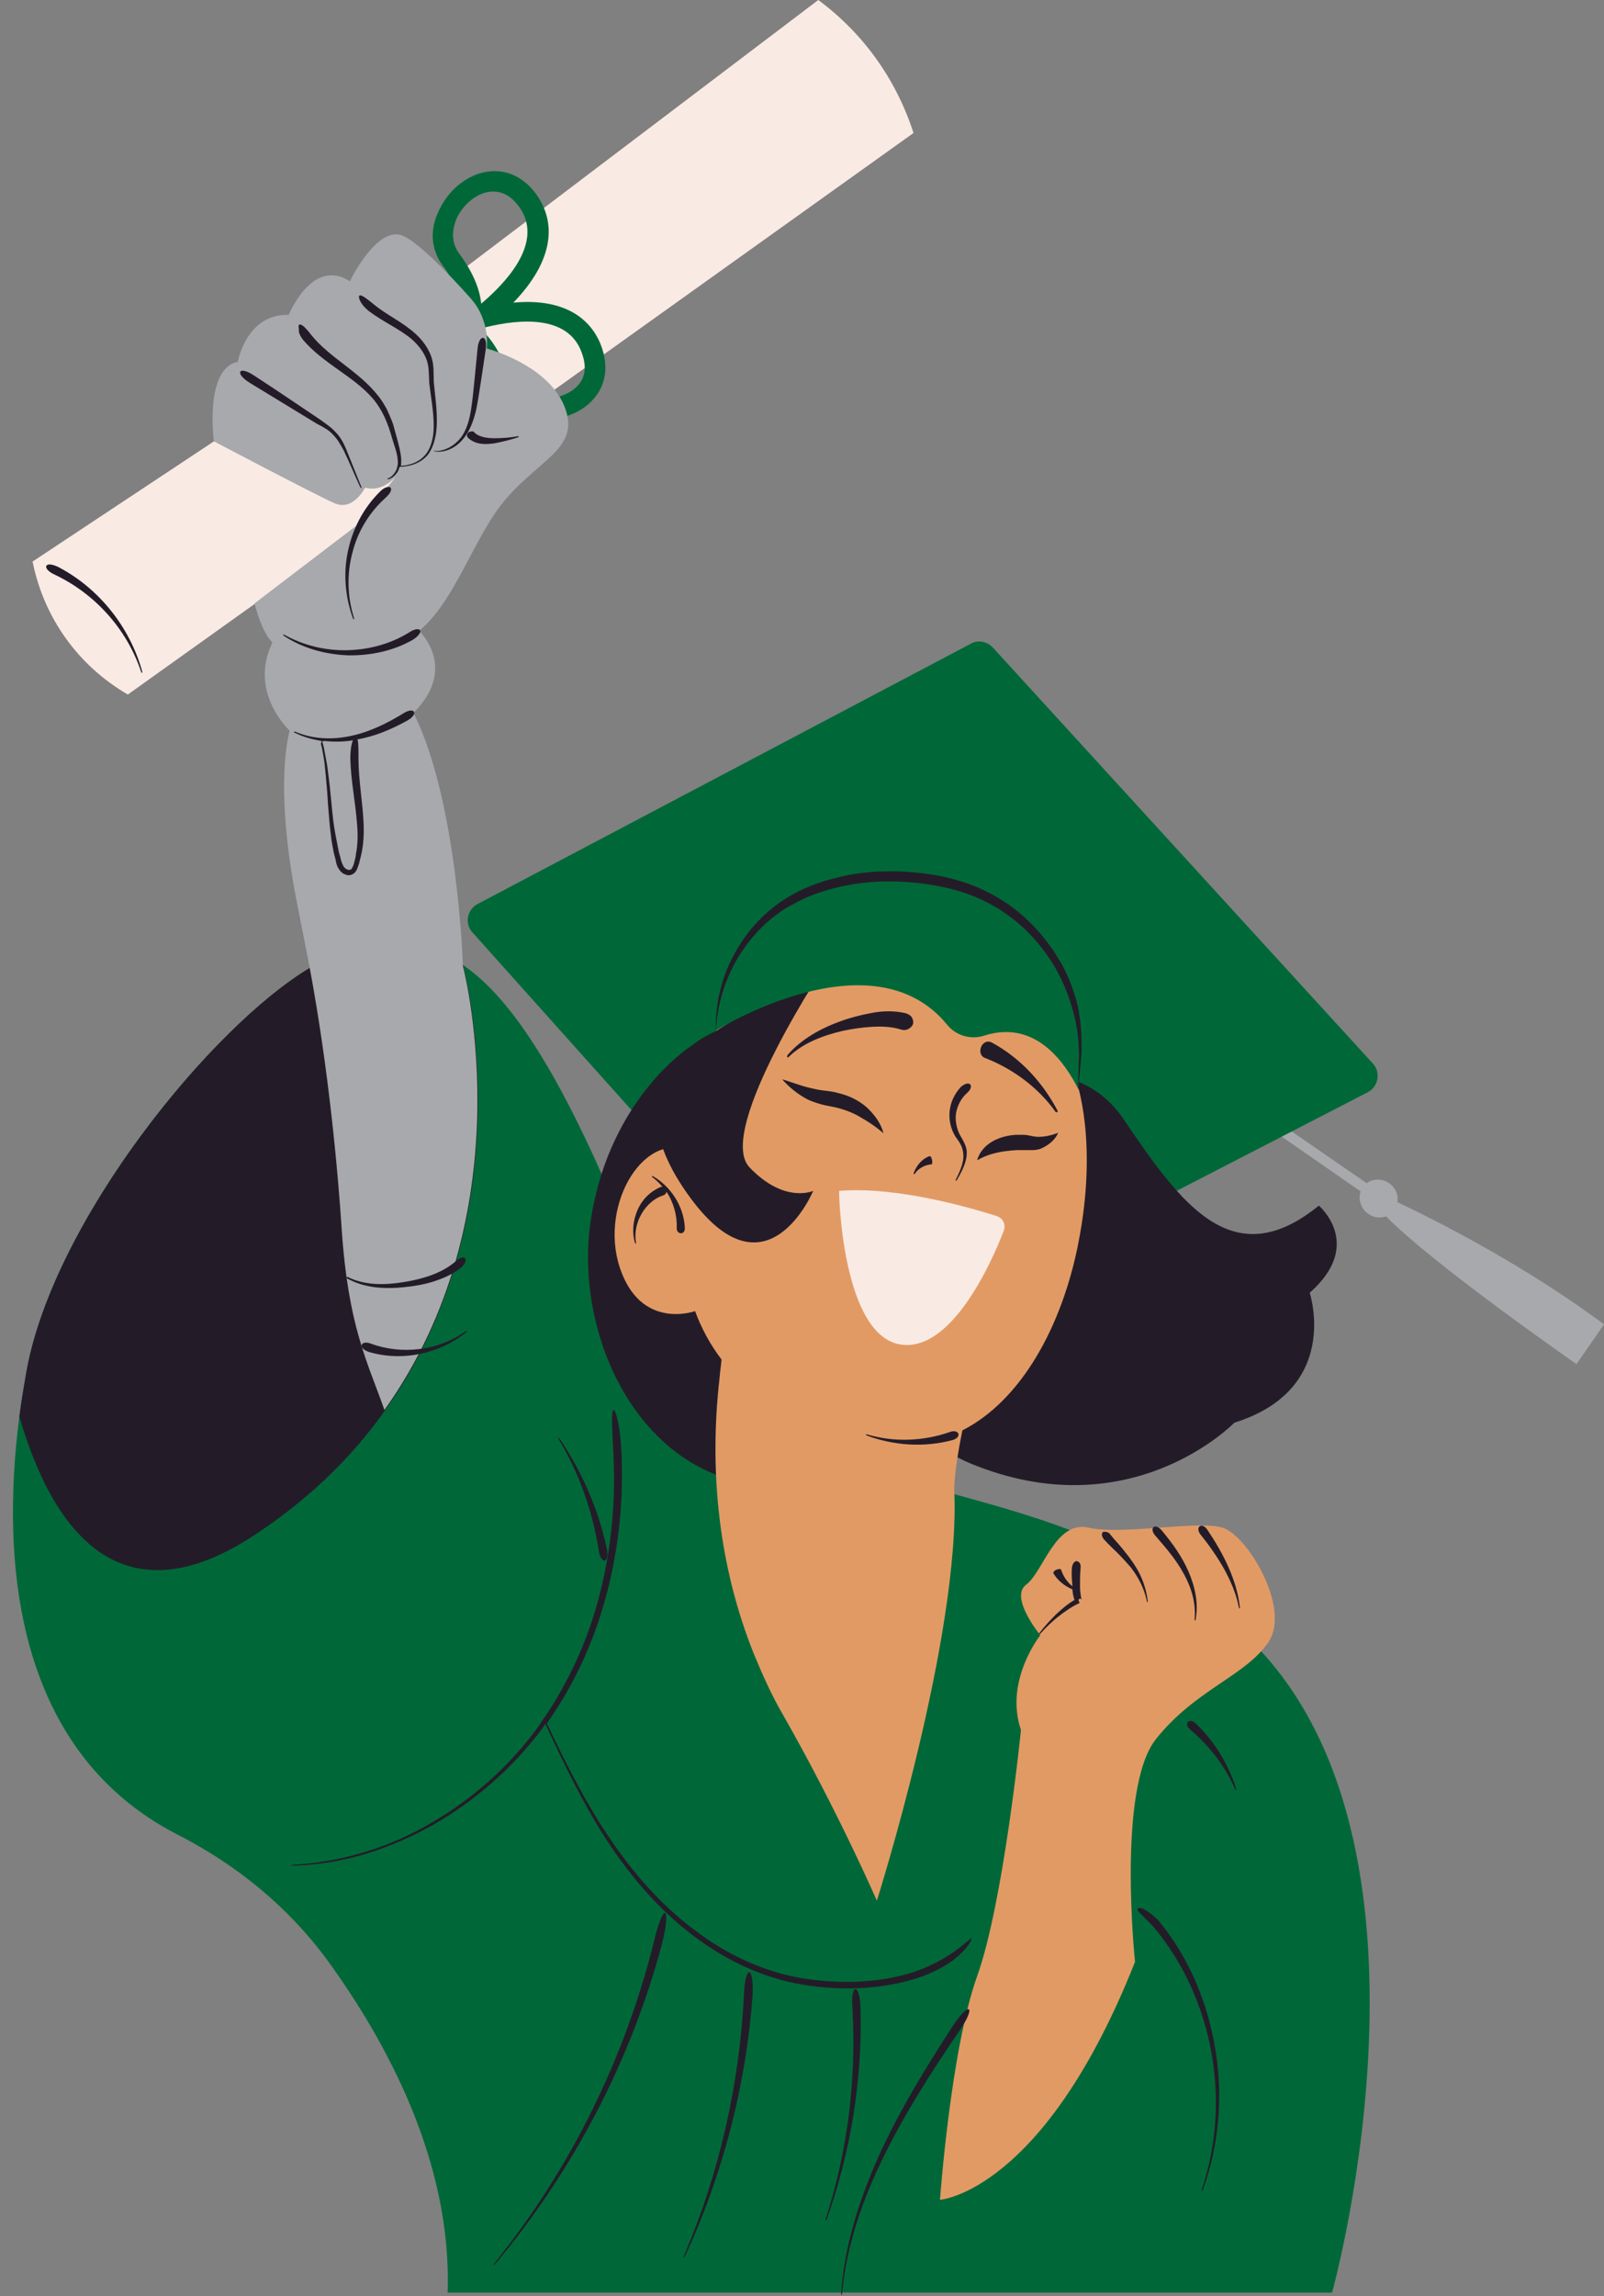
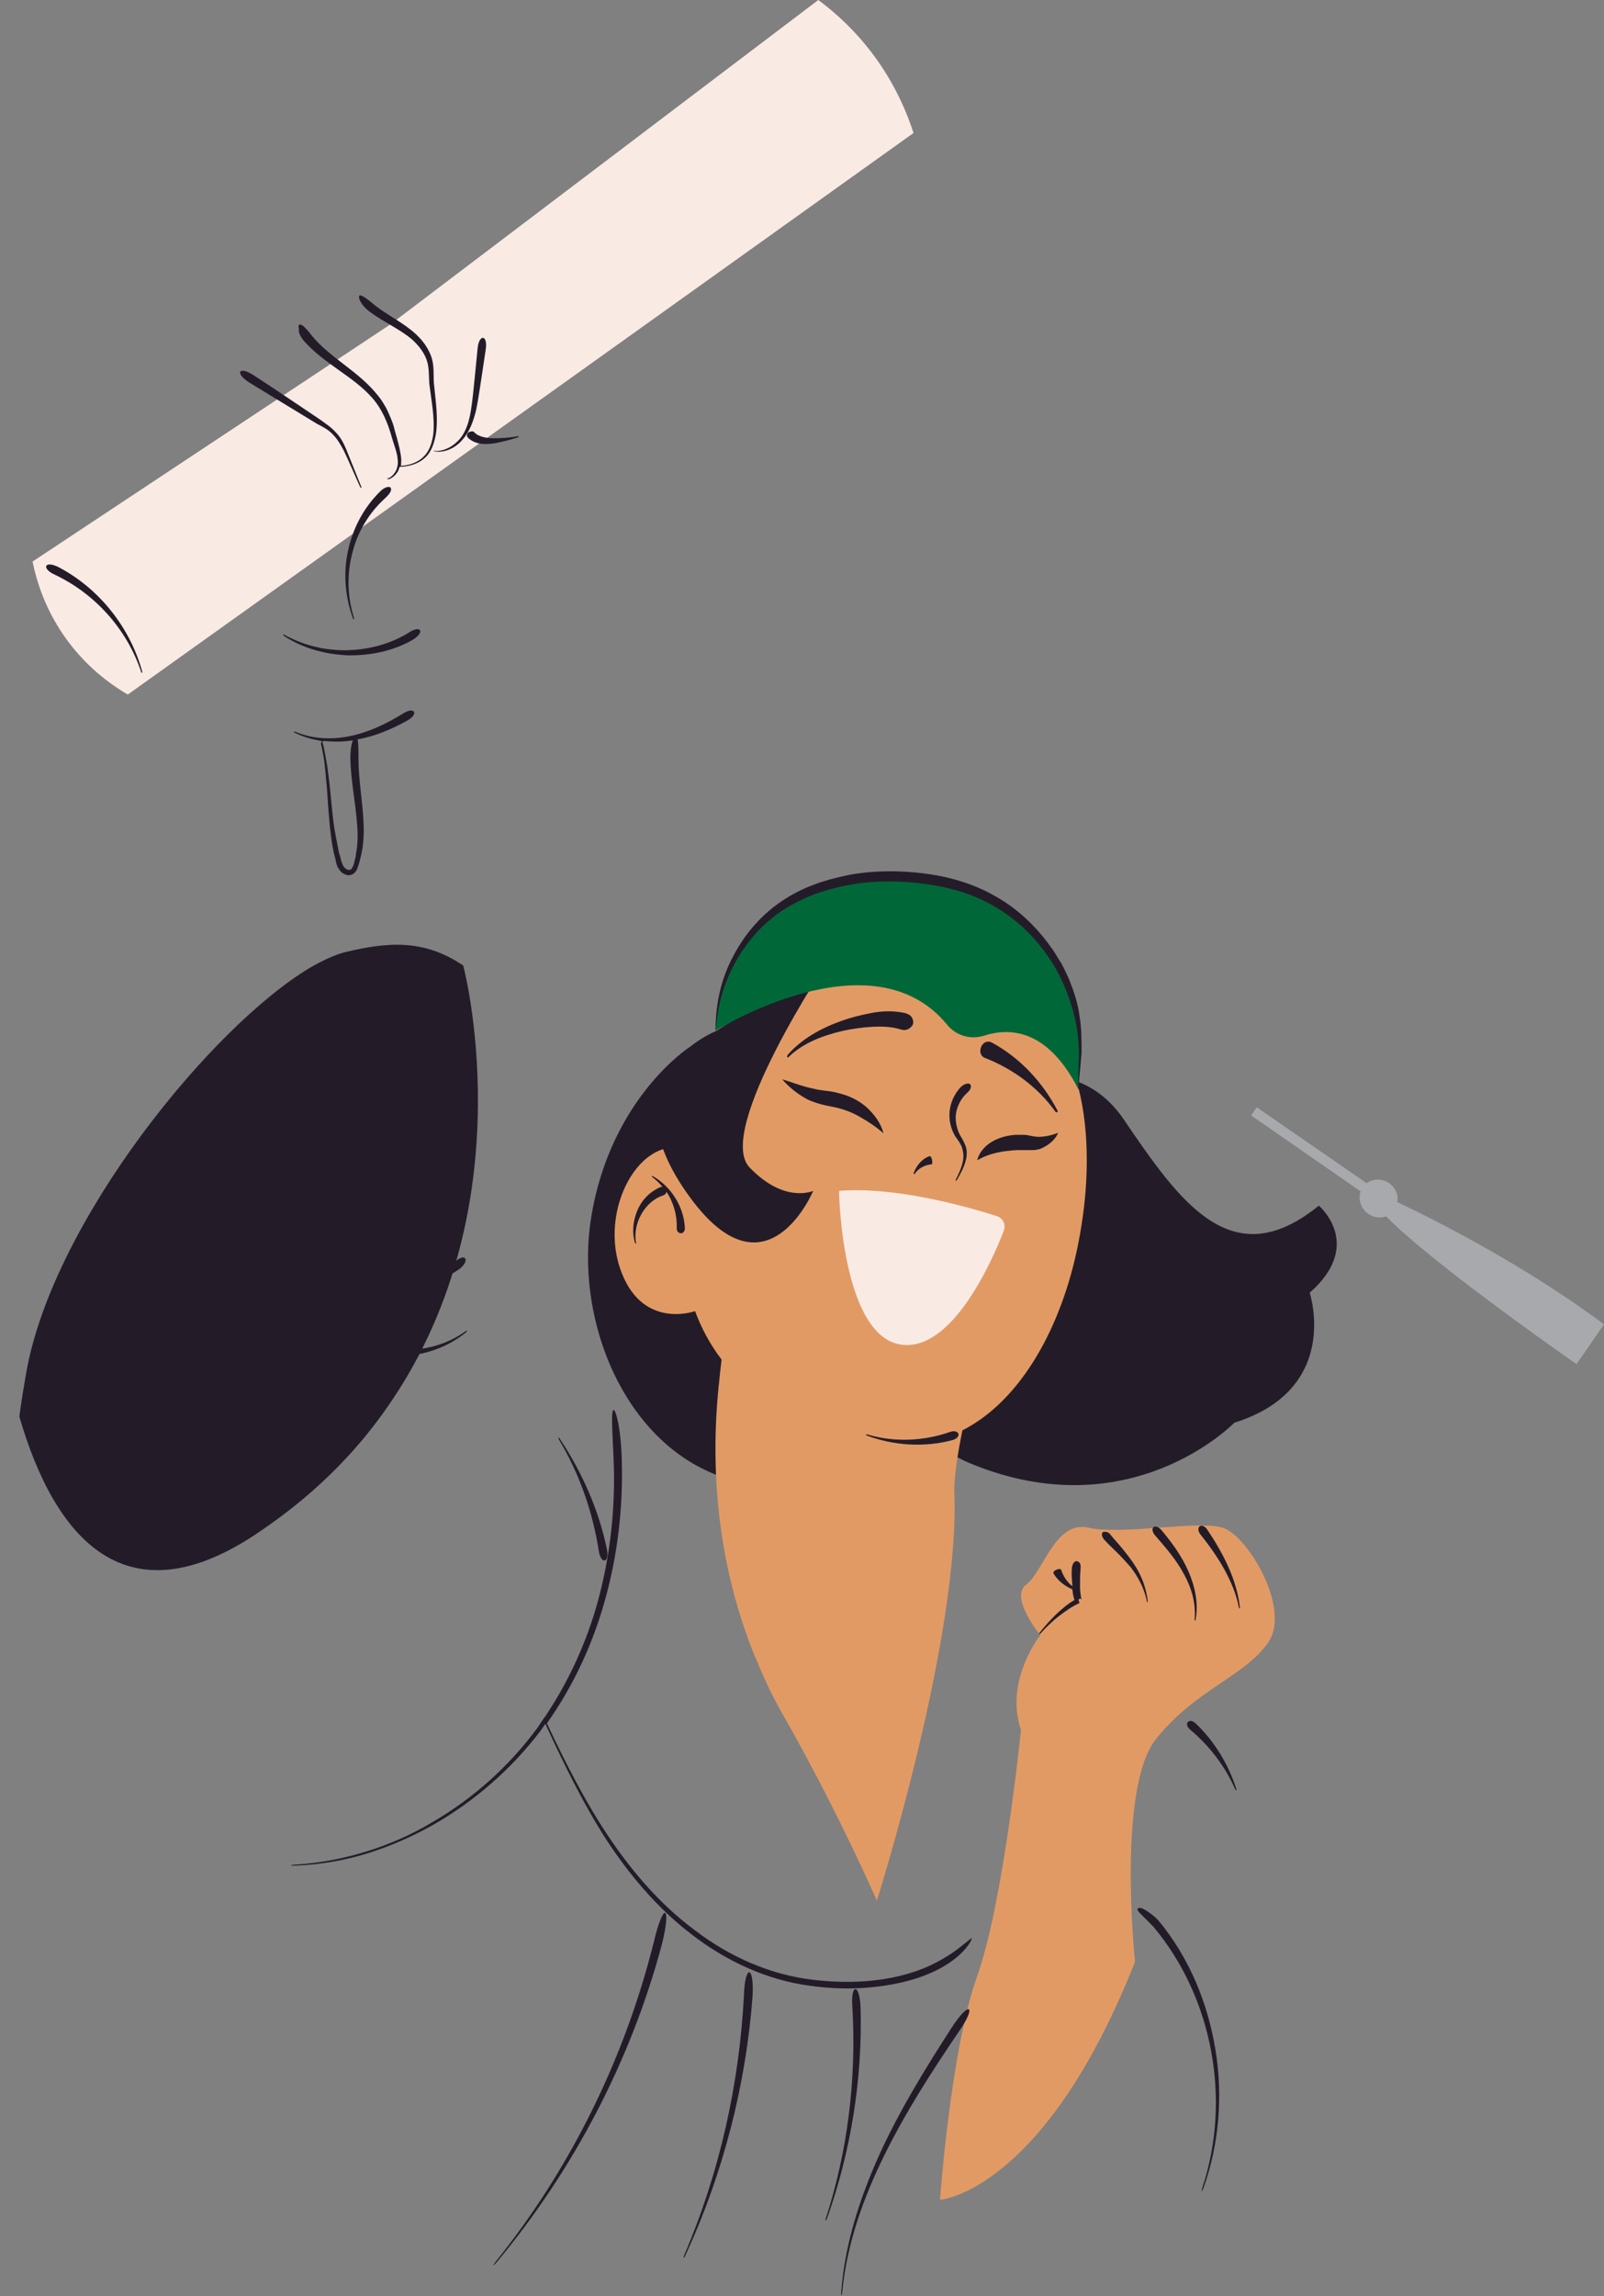
<svg xmlns="http://www.w3.org/2000/svg" height="450.6" preserveAspectRatio="xMidYMid meet" version="1.0" viewBox="-2.6 0.0 315.0 450.6" width="315.0" zoomAndPan="magnify">
  <rect x="-2.6" y="0.0" width="315.0" height="450.6" fill="#808080" stroke="none" />
  <g id="change1_1">
    <path d="M312.4,259.9l-5.4,7.8c0,0-28.1-19.5-37.4-29c-1.1,0.4-2.4,0.3-3.5-0.5c-1.5-1-2-2.9-1.5-4.4l-21.5-14.9 l1.1-1.6l21.6,14.9c1.2-0.9,3-1,4.4,0c1.3,0.9,1.9,2.4,1.6,3.7C279,239.3,296.9,248.3,312.4,259.9z" fill="#a7a9ac" />
  </g>
  <g id="change2_1">
-     <path d="M266.1,214.3l-98.7,50.9c-1.4,0.8-3.2,0.4-4.3-0.8L90.2,183c-1.6-1.7-1.1-4.5,1-5.6l96.9-51.1 c1.4-0.8,3.2-0.4,4.3,0.8l74.6,81.6C268.6,210.4,268.1,213.2,266.1,214.3z M239.7,318.9c-12.5-10.6-25.2-16.4-37.7-20.6v0 c-26.3-8.8-51.2-10.3-69-33.2c-2.9-3.7-5.6-8-8.1-13c-1.2-2.4-2.4-5-3.5-7.8c-13.2-33-23.5-48.3-32.9-54.8c-7.8-5.3-15-4.6-23-2.7 C47.8,191,8.7,235.4,2.6,269.1c-0.5,2.9-1,5.8-1.4,8.9c-3.8,29.3-0.5,65.8,31,82c11.6,5.9,21.8,14.2,29.5,24.7 c11.5,15.8,24.5,39.5,23.6,65.2H259C259,449.9,284.9,357.2,239.7,318.9z" fill="#006838" />
-   </g>
+     </g>
  <g id="change3_1">
    <path d="M186.3,215.2c0,0,20.6-12,31.8,4.5s21.3,30.7,38.3,16.9c0,0,9,7.6-1.8,17.1c0,0,6.3,18.9-14.8,25.5 c0,0-20.3,21-51.8,8C156.4,274.3,186.3,215.2,186.3,215.2z M132.8,205.5c0,0-15.5,10-19.3,33.4s10,52.4,36,52.7 C175.5,291.8,132.8,205.5,132.8,205.5z M88.4,189.6c0,0,0-0.1,0-0.1c-7.8-5.3-15-4.6-23-2.7c-2.1,0.5-4.5,1.6-7.1,3.1 C39,201.4,8,239.4,2.6,269.1c-0.5,2.9-1,5.8-1.4,8.9c7,24.1,21.1,40.5,47.3,22.5C59,293.4,67,285.3,73,276.8 C100.3,238.5,89.1,192.3,88.4,189.6z" fill="#231c28" />
  </g>
  <g id="change4_1">
    <path d="M176.8,26.1l-71.8,51.3l-82.5,58.9c-9.8-5.7-16.5-15.1-18.7-26.1l70.2-46.5L158.1,0 C167,6.6,173.4,15.6,176.8,26.1z" fill="#f9eae4" />
  </g>
  <g id="change2_2">
-     <path d="M115.2,67.2c-2.6-5.9-8.6-8.6-17-7.8c6.9-7.1,8.8-14.3,5.1-20.4c-2.3-3.7-5.6-5.6-9.3-5.4 c-4.2,0.2-8.3,3.3-10.3,7.5C81.7,45,82,49,84.4,52.2c3.2,4.3,3.7,7.3,3.6,9.1l0,0c0,0.2,0,0.3,0,0.5c-0.7,0.5-1.2,1.3-1.3,2.2 c-0.1,1.2,0.4,2.4,1.5,3c1.5,0.9,3.6,3,5.4,8.1c1.3,3.8,4.4,6.3,8.6,7c0.8,0.1,1.5,0.2,2.3,0.2c3.9,0,7.6-1.6,9.8-4.4 C116.6,75,116.9,71.2,115.2,67.2z M87.6,49.8c-2-2.7-1.1-5.5-0.5-7c1.4-2.9,4.2-5.1,6.9-5.2c0.1,0,0.2,0,0.3,0 c2.1,0,3.9,1.2,5.4,3.5c4.3,6.9-3.2,14.6-7.8,18.5C91.6,56.6,90.2,53.3,87.6,49.8z M111.1,75.4c-1.7,2.1-5.1,3.2-8.3,2.7 c-1.6-0.3-4.4-1.2-5.5-4.4c-1.4-4.1-3.3-7.2-5.6-9.2c5.9-1.6,16.5-3.3,19.7,4.1C112.6,71.4,112.5,73.7,111.1,75.4z" fill="#006838" />
-   </g>
+     </g>
  <g id="change1_2">
-     <path d="M108.3,79.9c-2.8-7.3-12.4-10.7-15.3-11.5c0.3-3.6-0.8-7.3-3.3-10c-4.1-4.6-10-10.7-13.1-12.1 c-5.1-2.3-10.5,8.9-10.5,8.9c-7.4-4.8-12,6.6-12,6.6c-8.3-0.3-10,9.2-10,9.2c-6.6,1.3-4.7,15.6-4.7,15.6s20.3,10.7,23.8,12.2 c3.6,1.5,5.9-3.1,5.9-3.1c2.6,0.7,4.6-0.7,6-2.1l-7.5,9.4l-20.2,15.4c0.9,3.6,2,6.1,3.5,7.7c-4.8,9.8,3.4,17.3,3.4,17.3 s-3.3,10.2,1.5,34.2c0.8,4,1.6,8.1,2.4,12.2c3.8,20.3,5.6,40.6,6.3,51.4c1.3,19.1,5,25.9,8.4,35.5c27.3-38.2,16.1-84.5,15.4-87.2 c0,0,0-0.1,0-0.1c0,0-1-32.2-9.7-49.5c8.9-8.9,1.1-16.1,1.1-16.1c6.4-5.2,10-16,15.2-23.5C101.9,90.4,111.7,88.6,108.3,79.9z M77.2,91.2c0,0,0.1,0,0.1,0l-0.4,0.6C77.1,91.4,77.2,91.2,77.2,91.2z" fill="#a7a9ac" />
-   </g>
+     </g>
  <g id="change5_1">
    <path d="M169.6,373c0,0-7.6-17.5-18.5-36.6c-2.1-3.6-3.9-7.6-5.6-11.7c-6.9-17.1-8.9-35.8-6.8-54.2 c0.1-1.3,0.3-2.5,0.4-3.7c-2.2-2.9-3.9-6-5.2-9.5c0,0-10.7,3.9-14.8-8.6c-4.1-12.5,5.1-27.6,14.6-22.5c0,0-3.1-20.2,10.5-31.1 s58.9-3.9,64.5,16.8c0,0,4.5,12,0.4,32.4c-3.2,16-11.1,30.5-22.7,36.4c-1.7,8.2-1.6,11.7-1.6,11.7C186.1,321,169.6,373,169.6,373z M237.5,299.8c-4.9-1.5-19.7,1.5-26.3,0s-8.9,8.7-12.3,11.2c-3.3,2.5,2.8,9.9,2.8,9.9s-7.1,8.9-3.8,18.6c0,0-3.4,33.8-8.6,48.3 s-7.3,43.9-7.3,43.9s20.4-1.5,38.3-46.7c0,0-3.6-34,4.1-43.7s17.4-12.3,22-18.9C251.1,315.8,242.4,301.3,237.5,299.8z" fill="#e29a64" />
  </g>
  <g id="change3_2">
    <path d="M184.5,282.6c-5.6,1.5-11.6,1.1-16.9-0.9c-0.2-0.1-0.2-0.3,0.1-0.2c5.4,1.6,11.2,1.3,16.3-0.5 C185.7,280.4,186.4,282,184.5,282.6z M122.3,243.9c-0.7-4,1.9-8.2,5.3-9.3c0.4-0.1,0.6-0.4,0.7-0.7c1.4,2.1,2.1,4.7,2,7.1 c-0.1,1.2,1.6,1.5,1.6,0c-0.2-4.3-2.8-8.2-6.3-10.2c-0.2-0.1-0.2,0.1-0.1,0.2c0.8,0.6,1.4,1.2,2,1.9c-0.2,0-0.3,0-0.5,0.1 c-2.2,1-3.7,2.7-4.5,4.7c-0.8,2-1,4.2-0.4,6.2C122.2,244.1,122.4,244.1,122.3,243.9z M186.2,224.9c0.3,0.7,0.4,1.4,0.4,2.2 c-0.1,1.5-0.8,3-1.5,4.4c-0.1,0.2,0,0.3,0.2,0.1c0.8-1.4,1.6-2.8,1.9-4.5c0.1-0.8,0.1-1.7-0.3-2.5c-0.3-0.8-0.8-1.5-1.1-2.1 c-0.6-1.3-0.9-2.9-0.6-4.3c0.3-1.4,1-2.7,2.1-3.7c0.7-0.6,0.9-1.2,0.7-1.6c-0.2-0.4-1-0.4-1.9,0.4c-1.2,1.3-2,2.9-2.2,4.7 c-0.2,1.7,0.2,3.5,1.1,5C185.4,223.6,185.9,224.2,186.2,224.9z M177,230.4c0.8-1.2,2.1-1.8,3.3-1.9c0.4,0,0.1-1.8-0.4-1.6 c-1.6,0.6-2.6,2-3.1,3.4C176.8,230.4,177,230.5,177,230.4z M209.8,313.9c0-0.1,0-0.2-0.1-0.4c0-0.2-0.1-0.5-0.1-0.8 c-0.1-0.5-0.1-1.1-0.1-1.6c0-1.1,0-2.1,0.1-3.2c0.1-0.9-0.1-1.3-0.6-1.5c-0.4-0.2-1,0.3-1.1,1.3c-0.1,1.2,0,2.3,0.1,3.4 c0,0.1,0,0.1,0,0.2c-1.1-0.9-1.8-2-2.2-3.2c-0.1-0.5-1.8,0.1-1.5,0.7c0.9,1.5,2.3,2.5,3.7,3.1c0,0.3,0.1,0.6,0.1,0.9 c0.1,0.3,0.1,0.6,0.2,0.8c0,0.1,0.1,0.3,0.1,0.4v0c-1.4,0.8-2.5,1.8-3.6,2.8c-1.2,1.2-2.3,2.4-3.3,3.7c-0.1,0.2,0,0.3,0.2,0.1 c1.1-1.2,2.3-2.4,3.6-3.4c1.3-1,2.7-2,4.1-2.6l-0.2-0.6c0.1-0.2,0.2-0.3,0.4-0.3c0.1,0,0,0,0,0C209.9,314,209.8,314,209.8,313.9z M222.8,314.2c-0.3-2.5-1.2-5-2.6-7.1c-0.7-1.1-1.5-2.1-2.3-3.1c-0.8-1-1.7-1.9-2.4-2.8c-0.4-0.6-0.9-0.6-1.3-0.6 c-0.2,0-0.4,0.2-0.4,0.5c0,0.2,0,0.3,0.1,0.5c0.1,0.2,0.2,0.4,0.3,0.5c0.9,1,1.8,1.8,2.7,2.7c0.9,0.9,1.7,1.8,2.5,2.7 c1.5,1.9,2.7,4.2,3.2,6.6C222.6,314.5,222.8,314.5,222.8,314.2z M229.9,308.9c1.5,2.7,2.4,5.8,2.1,8.9c0,0.3,0.2,0.3,0.2,0 c0.6-3.1-0.1-6.4-1.4-9.4c-1.3-3-3.2-5.6-5.2-8c-1.4-1.7-2.7-0.5-1.2,1.1C226.4,303.8,228.4,306.1,229.9,308.9z M234.5,300.2 c-1.1-1.6-2.5-0.5-1.3,1c1.7,2.1,3.3,4.4,4.6,6.7c1.3,2.4,2.4,4.9,2.9,7.6c0.1,0.2,0.2,0.2,0.2,0C240.3,310,237.6,304.8,234.5,300.2 z M65.6,250.9c3.4,1.9,7.4,2.1,11.2,1.7c1.9-0.2,3.8-0.5,5.7-1.1c1.9-0.6,3.7-1.4,5.3-2.6c1.1-0.9,1.2-1.8,0.9-2 c-0.3-0.3-1-0.1-1.9,0.7c-2.7,2.3-6.4,3.4-10.1,4c-3.7,0.6-7.6,0.7-11-1C65.4,250.6,65.3,250.8,65.6,250.9z M69.8,265.3 c6.7,2,14.1,0.3,19.2-3.9c0.2-0.2,0.1-0.3-0.1-0.2c-5.4,3.9-12.6,4.7-18.6,2.5C68.3,262.9,67.5,264.5,69.8,265.3z M78.4,125.6 c1.3-0.8,1.7-1.6,1.5-1.9c-0.3-0.4-1.1-0.3-2.3,0.5c-3.6,2.2-7.8,3.3-12,3.4c-4.2,0.1-8.5-0.9-12.3-3c-0.3-0.2-0.4,0-0.1,0.2 c3.6,2.4,8,3.6,12.4,3.8C70,128.7,74.5,127.8,78.4,125.6z M73,97.8c1.1-1,1.4-1.7,1.1-2.1c-0.2-0.3-1.2-0.2-2.2,0.9 c-3.2,3.2-5.3,7.3-6.2,11.7c-0.9,4.3-0.5,8.9,1,13c0.1,0.4,0.3,0.3,0.2-0.1c-1.3-4.1-1.4-8.6-0.3-12.7 C67.6,104.4,69.9,100.6,73,97.8z M82.8,88.6c2.1,0.3,4.2-0.8,5.5-2.4c1.4-1.6,2.1-3.7,2.6-5.7c0.4-2,0.7-4,1-6l0.9-6 c0.4-2.8-1.3-3-1.6-0.2l-0.6,6.1c-0.2,2-0.4,4.1-0.7,6c-0.3,1.9-0.8,3.9-2,5.5c-1.2,1.5-3.1,2.7-5.1,2.6 C82.5,88.3,82.5,88.5,82.8,88.6z M57,66.8c4.1,4.7,9.8,7,13.6,11.4c1.9,2.2,3,4.9,3.8,7.8c0.4,1.4,1,2.8,1.1,4.2 c0.1,0.7,0,1.4-0.3,2.1c-0.3,0.6-0.8,1.2-1.4,1.5c-0.5,0.1-0.5,0.3,0.1,0.2c0.7-0.3,1.3-0.9,1.7-1.6c0.1-0.3,0.2-0.5,0.3-0.8 c0.1,0,0.2,0,0.3,0c1.7-0.1,3.4-0.6,4.7-1.8c1.3-1.2,1.8-3,2.1-4.6c0.5-3.4-0.1-6.8-0.4-10.1c-0.1-1.6,0.1-3.4-0.5-5.1 c-0.6-1.7-1.7-3.2-3-4.4c-2.6-2.4-5.8-3.8-8.2-5.8c-1.7-1.4-2.6-2-2.9-1.8c-0.3,0.2,0,1.6,1.9,3.1c2.8,2.1,5.9,3.4,8.4,5.5 c1.2,1.1,2.2,2.3,2.8,3.8c0.6,1.5,0.5,3.1,0.6,4.8c0.4,3.4,1.1,6.7,0.8,9.9c-0.2,1.6-0.7,3.3-1.8,4.4c-1.1,1.2-2.8,1.8-4.4,1.9 c-0.1,0-0.2,0-0.2,0.1c0.1-0.4,0.1-0.9,0.1-1.3c-0.1-1.5-0.5-2.9-0.9-4.4c-0.2-0.7-0.4-1.4-0.6-2.2c-0.2-0.7-0.5-1.4-0.8-2.1 c-0.3-0.7-0.6-1.4-1-2c-0.4-0.7-0.8-1.3-1.3-1.9c-3.8-4.8-9.5-7.4-13.1-11.9c-0.6-0.8-1.1-1.3-1.4-1.6c-0.4-0.3-0.7-0.5-0.9-0.4 c-0.2,0.1-0.2,0.4-0.1,0.9C56,65.2,56.3,65.9,57,66.8z M62.8,85.3c0.9,0.9,1.5,2,2.1,3.1c1.1,2.3,2.1,4.7,3.2,7.1 c0.2,0.4,0.4,0.3,0.2-0.1l-2.9-7.2c-0.5-1.2-1.1-2.4-2.1-3.4c-0.9-1-2-1.7-3.1-2.5c-4.3-2.9-8.6-5.8-12.9-8.6c-3-2-3.9-0.5-0.9,1.4 c4.4,2.7,8.9,5.4,13.3,8.1C60.9,83.8,62,84.4,62.8,85.3z M89.5,84.8c-0.4,0.2-0.6,0.8-0.1,1.2c0.8,0.7,1.7,1,2.6,1.1s1.7,0,2.5-0.1 c1.6-0.3,3.2-0.7,4.7-1.2c0.1,0,0.1-0.2-0.1-0.2c-1.6,0.3-3.1,0.4-4.7,0.4c-1.5,0-3.1-0.3-3.9-1.2C90.4,84.6,89.9,84.6,89.5,84.8z M60.5,145.4c-1.8-0.3-3.6-0.8-5.2-1.6c-0.3-0.1-0.2-0.3,0.1-0.2c3.5,1.5,7.4,1.6,11,0.8c3.7-0.8,7.1-2.5,10.2-4.4 c2.2-1.4,3.1,0.1,0.8,1.4c-3.1,1.7-6.3,3.1-9.8,3.7c0.2,0.6,0.2,1.9,0.2,3.8c0,4.1,0.8,8.3,1,12.6c0.1,2.1,0,4.3-0.5,6.4 c-0.1,0.5-0.3,1.1-0.4,1.6c-0.2,0.5-0.3,1.1-0.7,1.6c-0.2,0.3-0.6,0.5-0.9,0.6c-0.4,0.1-0.7,0.1-1.1-0.1c-0.7-0.2-1.1-0.8-1.4-1.3 c-0.3-0.5-0.4-1.1-0.5-1.6c-0.1-0.5-0.3-1-0.4-1.6c-0.2-1-0.4-2.1-0.5-3.1c-0.3-2.1-0.4-4.2-0.6-6.3c-0.1-2.1-0.3-4.2-0.5-6.3 c-0.1-1-0.2-2.1-0.4-3.1c-0.1-0.5-0.2-1-0.3-1.6l-0.2-0.8C60.6,145.8,60.5,145.6,60.5,145.4z M61,145.4C61,145.4,61,145.4,61,145.4 c0,0.1-0.2,0.1-0.2,0.1c0,0,0,0,0-0.1c0,0,0,0,0,0c0,0-0.1,0-0.1,0c0,0.1,0,0.4,0.1,0.5l0.2,0.8c0.1,0.5,0.2,1,0.3,1.6 c0.2,1,0.4,2.1,0.5,3.1c0.3,2.1,0.5,4.2,0.7,6.3c0.2,2.1,0.4,4.2,0.8,6.2c0.2,1,0.4,2.1,0.6,3.1c0.1,0.5,0.3,1,0.4,1.5 c0.1,0.5,0.3,1,0.5,1.4c0.4,0.8,1.4,1.1,1.7,0.5c0.2-0.3,0.4-0.8,0.5-1.3s0.3-1,0.3-1.5c0.4-2,0.4-4.1,0.2-6.1 c-0.3-4.1-1.2-8.3-1.3-12.6c0-1.7,0.2-2.9,0.5-3.6c-0.1,0-0.1,0-0.1,0C64.8,145.6,62.9,145.6,61,145.4z M225,377 c-1.1-1.2-2.2-1.9-2.9-2.3s-1.2-0.3-1.3-0.1c-0.2,0.4,1,1.3,3.1,3.5c11.6,13.8,15.4,33.9,9.6,51.3c-0.2,0.8-0.1,0.8,0.2,0.1 c3.1-8.6,3.9-18.1,2.4-27.2C234.6,393.1,231,384.3,225,377z M184.3,397.9c-5.1,7.9-10.1,16-14.1,24.7c-3.9,8.6-6.9,17.8-7.6,27.2 c-0.1,0.8,0.1,0.8,0.2,0c0.9-9.4,4.1-18.4,8.3-26.9c4.2-8.5,9.3-16.4,14.6-24.2C189.3,393.5,187.8,392.5,184.3,397.9z M186.6,381.6 c-1.1,0.9-2.8,2.2-5.3,3.5c-3.6,1.9-7.7,3-11.9,3.5c-4.1,0.5-8.4,0.4-12.5-0.1c-8.3-1-16.2-4.5-22.9-9.6c-6.8-5-12.4-11.5-17.1-18.5 c-4.7-7-8.5-14.6-12.1-22.2c5.1-7.2,8.9-15.3,11.3-23.8c2.6-9.1,3.7-18.6,3.4-28.1c-0.2-6.5-1.2-9.6-1.6-9.6c-0.5,0.1-0.3,3.3,0,9.6 c0.4,9.3-0.6,18.7-3,27.6c-2.2,8.2-5.8,16.1-10.6,23.2c-0.1-0.1-0.1-0.1-0.1,0.1c-0.4,0.6-0.8,1.2-1.2,1.8 c-5.5,7.5-12.6,13.9-20.7,18.6c-4,2.4-8.3,4.3-12.8,5.7c-4.5,1.4-9.1,2.3-13.8,2.6c-1.6,0.1-1.6,0.3,0,0.2c4.7-0.2,9.4-1,13.9-2.4 c4.5-1.4,8.8-3.3,12.9-5.6c8.2-4.7,15.4-11,21.1-18.5c0.3-0.4,0.6-0.9,0.9-1.3c3.5,7.6,7.2,15.2,11.7,22.3c4.6,7.1,10.2,13.8,17,19 c6.7,5.2,14.8,9,23.3,10.1c4.3,0.6,8.6,0.7,12.9,0.2c4.3-0.5,8.6-1.5,12.4-3.5c2.7-1.4,4.4-3,5.3-4.1c1-1.2,1.2-1.9,1.1-2 C188.3,380.3,187.7,380.7,186.6,381.6z M128,375.4c-0.4-0.1-1.3,1.8-2.2,5.7c-5.7,22.8-16.3,44.4-31.1,62.8 c-0.6,0.8-0.5,0.9,0.2,0.1c15.1-18.1,26.4-39.6,32.5-62.5C128.4,377.5,128.4,375.5,128,375.4z M143.5,391.5 c-0.9,17.5-4.8,34.9-11.7,51c-0.3,0.7-0.1,0.8,0.2,0.1c7.4-16,11.9-33.4,13.2-51C145.5,385.6,143.7,385.5,143.5,391.5z M166.4,393.9 c-0.2-4.8-2-4.7-1.6,0.1c0.8,13.9-0.9,28-5.2,41.3c-0.2,0.6,0,0.6,0.2,0.1C164.5,422.2,166.8,408,166.4,393.9z M115,304.4 c0.4,2.6,2.1,2.4,1.6-0.3c-1.6-7.8-4.9-15.2-9.3-21.8c-0.2-0.3-0.3-0.2-0.2,0.1C111.2,289.2,113.8,296.7,115,304.4z M232.2,338.2 c-1.3-1.2-2.4,0.1-1.1,1.2c3.8,3.2,6.9,7.2,8.9,11.8c0.1,0.2,0.3,0.1,0.2-0.1C238.7,346.4,236,341.8,232.2,338.2z M8.9,111.3 c-2.8-1.4-3.4,0.3-0.7,1.5c7.8,3.7,14.1,10.6,16.9,19c0.1,0.4,0.3,0.3,0.2-0.1C22.9,123.1,16.9,115.5,8.9,111.3z M155.7,215.6 c0.9,0.5,1.9,0.8,2.9,1.1c1.1,0.3,1.9,0.4,2.8,0.6c1.7,0.4,3.4,1,4.9,1.9c1.6,0.9,3.1,1.9,4.6,3.2c-0.5-2-1.8-3.7-3.3-5.1 c-1.6-1.4-3.5-2.3-5.6-2.8c-1-0.3-2.1-0.4-2.9-0.5c-0.9-0.1-1.8-0.3-2.6-0.5c-1.8-0.4-3.5-1.1-5.5-1.7 C152.3,213.3,153.9,214.6,155.7,215.6z M205.2,222.3c-1.5,0.6-2.8,0.8-4,0.8c-0.3,0-0.6-0.1-0.9-0.1c-0.3-0.1-0.6-0.1-1-0.2 c-0.4-0.1-0.8-0.1-1.2-0.1l-1.2,0c-1.6,0.1-3.2,0.5-4.6,1.3c-1.4,0.8-2.6,2.1-3,3.7c1.4-0.8,2.6-1.2,3.9-1.5 c1.3-0.3,2.6-0.4,3.9-0.5c0.7,0,1.3,0,2,0c0.3,0,0.8,0,1.2,0c0.4,0,0.9-0.1,1.3-0.2C203.1,224.9,204.6,223.8,205.2,222.3z M152.3,207.4c2.9-2.8,6.8-4.2,10.6-5.1c1.9-0.4,3.9-0.7,5.9-0.8c1.9-0.1,3.8,0,5.4,0.5c1.1,0.4,1.9-0.1,2.4-0.8 c0.2-0.4,0.2-0.8,0-1.3s-0.7-0.9-1.5-1.1c-2.3-0.5-4.6-0.4-6.6,0c-2.1,0.4-4.1,0.9-6,1.6c-3.9,1.4-7.7,3.5-10.4,6.6 C151.8,207.4,152.1,207.7,152.3,207.4z M190.8,207.6c5.4,2.1,10.4,5.7,13.9,10.6c0.2,0.2,0.5,0,0.4-0.2c-2.8-5.4-7.2-10.3-12.9-13.4 C190.2,203.6,189,206.9,190.8,207.6z" fill="#231c28" />
  </g>
  <g id="change4_2">
    <path d="M194.5,241.6c-2.4,6.2-10.1,23.4-19.9,22.3c-11.9-1.3-12.5-30.2-12.4-30.2c11.2-0.9,25.4,3.2,30.8,4.9 C194.4,239,195,240.3,194.5,241.6z" fill="#f9eae4" />
  </g>
  <g id="change3_3">
    <path d="M157.1,233.7c0,0-9.1,21.8-24.1,1.4c-17.6-23.8,4.9-32.7,4.9-32.7l22.2-14c0,0-22.4,33.5-15.5,40.7 C151.5,236.3,157.1,233.7,157.1,233.7z" fill="#231c28" />
  </g>
  <g id="change2_3">
    <path d="M209.4,210l-0.2,3.8c-6.1-12-13.6-12.1-18.4-10.6c-2.7,0.9-5.6,0.1-7.4-2.1c-14.8-18.1-45.5,1.2-45.5,1.2 c0-12.5,7.7-23.9,19.5-28.1c7.3-2.6,16-3.4,25.7-1.2c0.5,0.1,1.1,0.2,1.6,0.4C200.8,177.6,211.1,193.4,209.4,210z" fill="#006838" />
  </g>
  <g id="change3_4">
    <path d="M209.8,206.6c-0.2,2.4-0.4,4.8-0.7,7.2l0.1-3.6c0-1.2,0.1-2.4,0.1-3.6c-0.1-2.4-0.3-4.8-0.9-7.1 c-1.1-4.6-3.1-9.1-5.9-12.8c-2.8-3.8-6.4-7-10.5-9.2c-4.1-2.3-8.7-3.5-13.4-4.1c-4.7-0.6-9.5-0.6-14.1,0.2c-2.3,0.4-4.6,1-6.9,1.8 c-2.2,0.8-4.3,1.9-6.3,3.1c-7.9,5.2-13,14.4-13.3,24.1c-0.2-4.8,0.8-9.8,3-14.2c1.1-2.2,2.4-4.3,4-6.2s3.4-3.6,5.4-5 c2-1.4,4.2-2.6,6.6-3.5c2.3-0.9,4.7-1.5,7.1-2c4.9-0.9,9.9-0.9,14.7-0.3c4.9,0.6,9.8,2,14.1,4.5c4.3,2.4,8,5.9,10.9,10 c0.8,1,1.3,2.1,2,3.1c0.6,1.1,1.1,2.2,1.6,3.3c0.9,2.3,1.7,4.6,2,7.1C209.8,201.7,209.8,204.1,209.8,206.6z" fill="#231c28" />
  </g>
</svg>